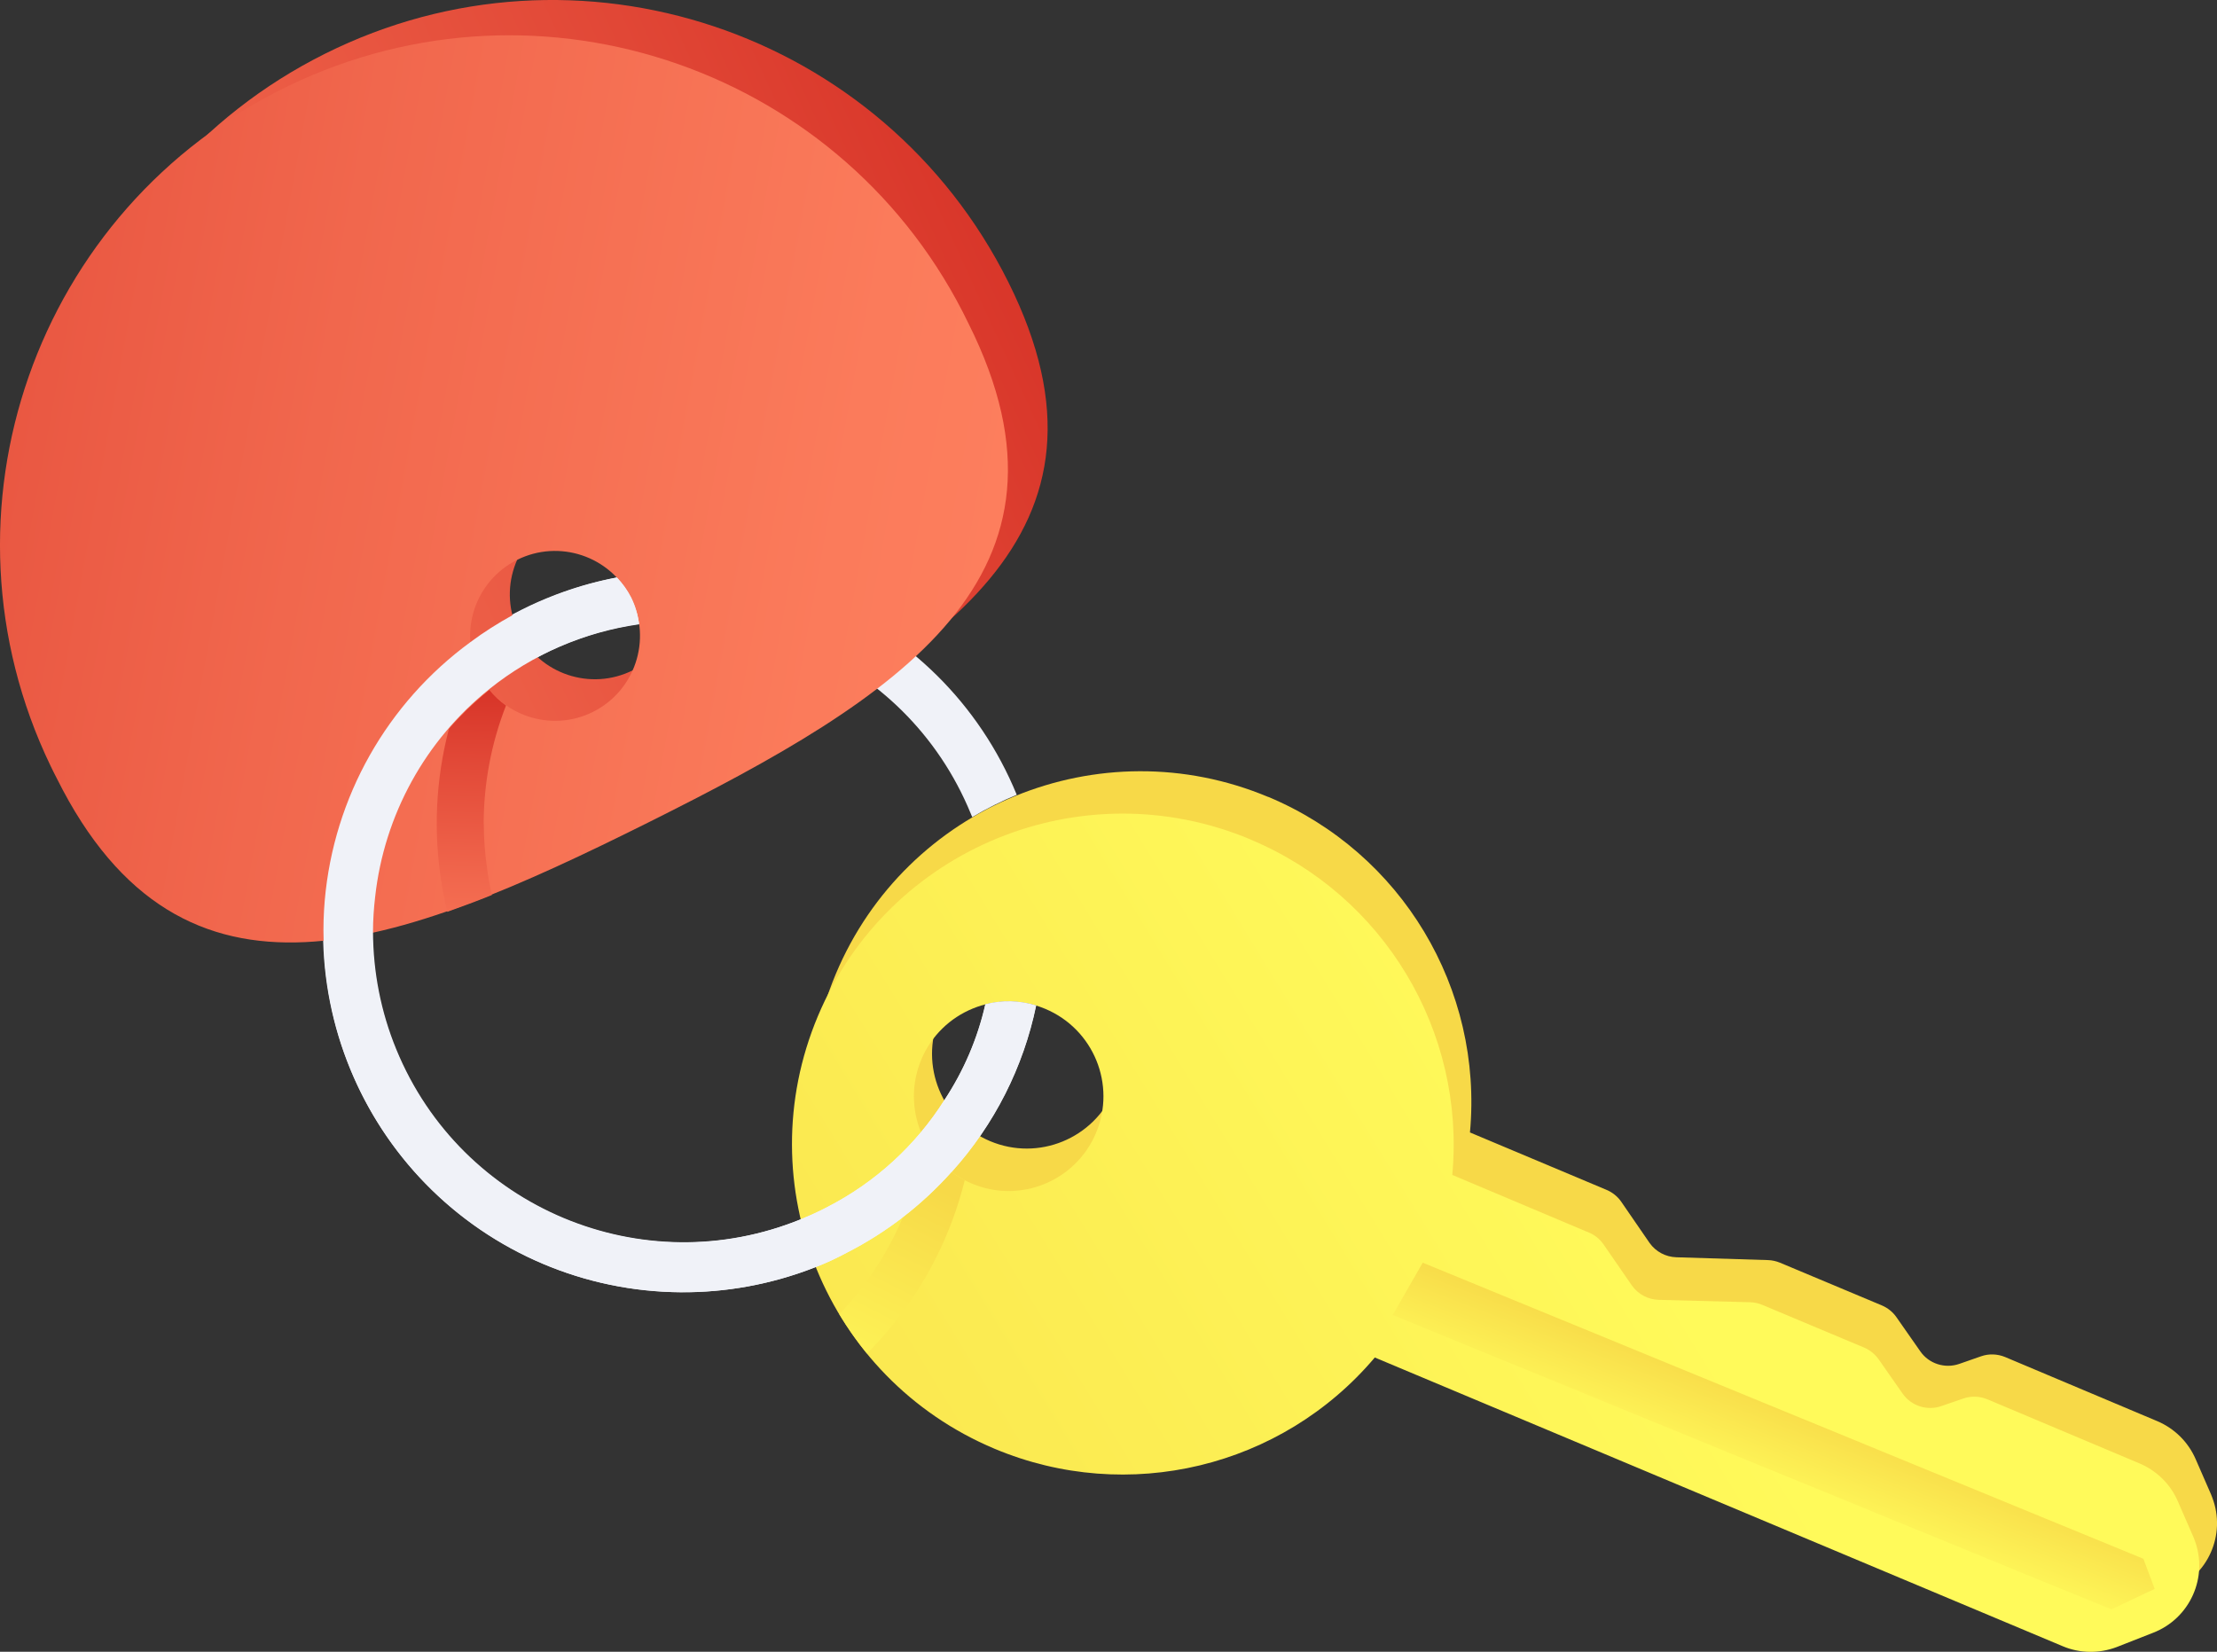
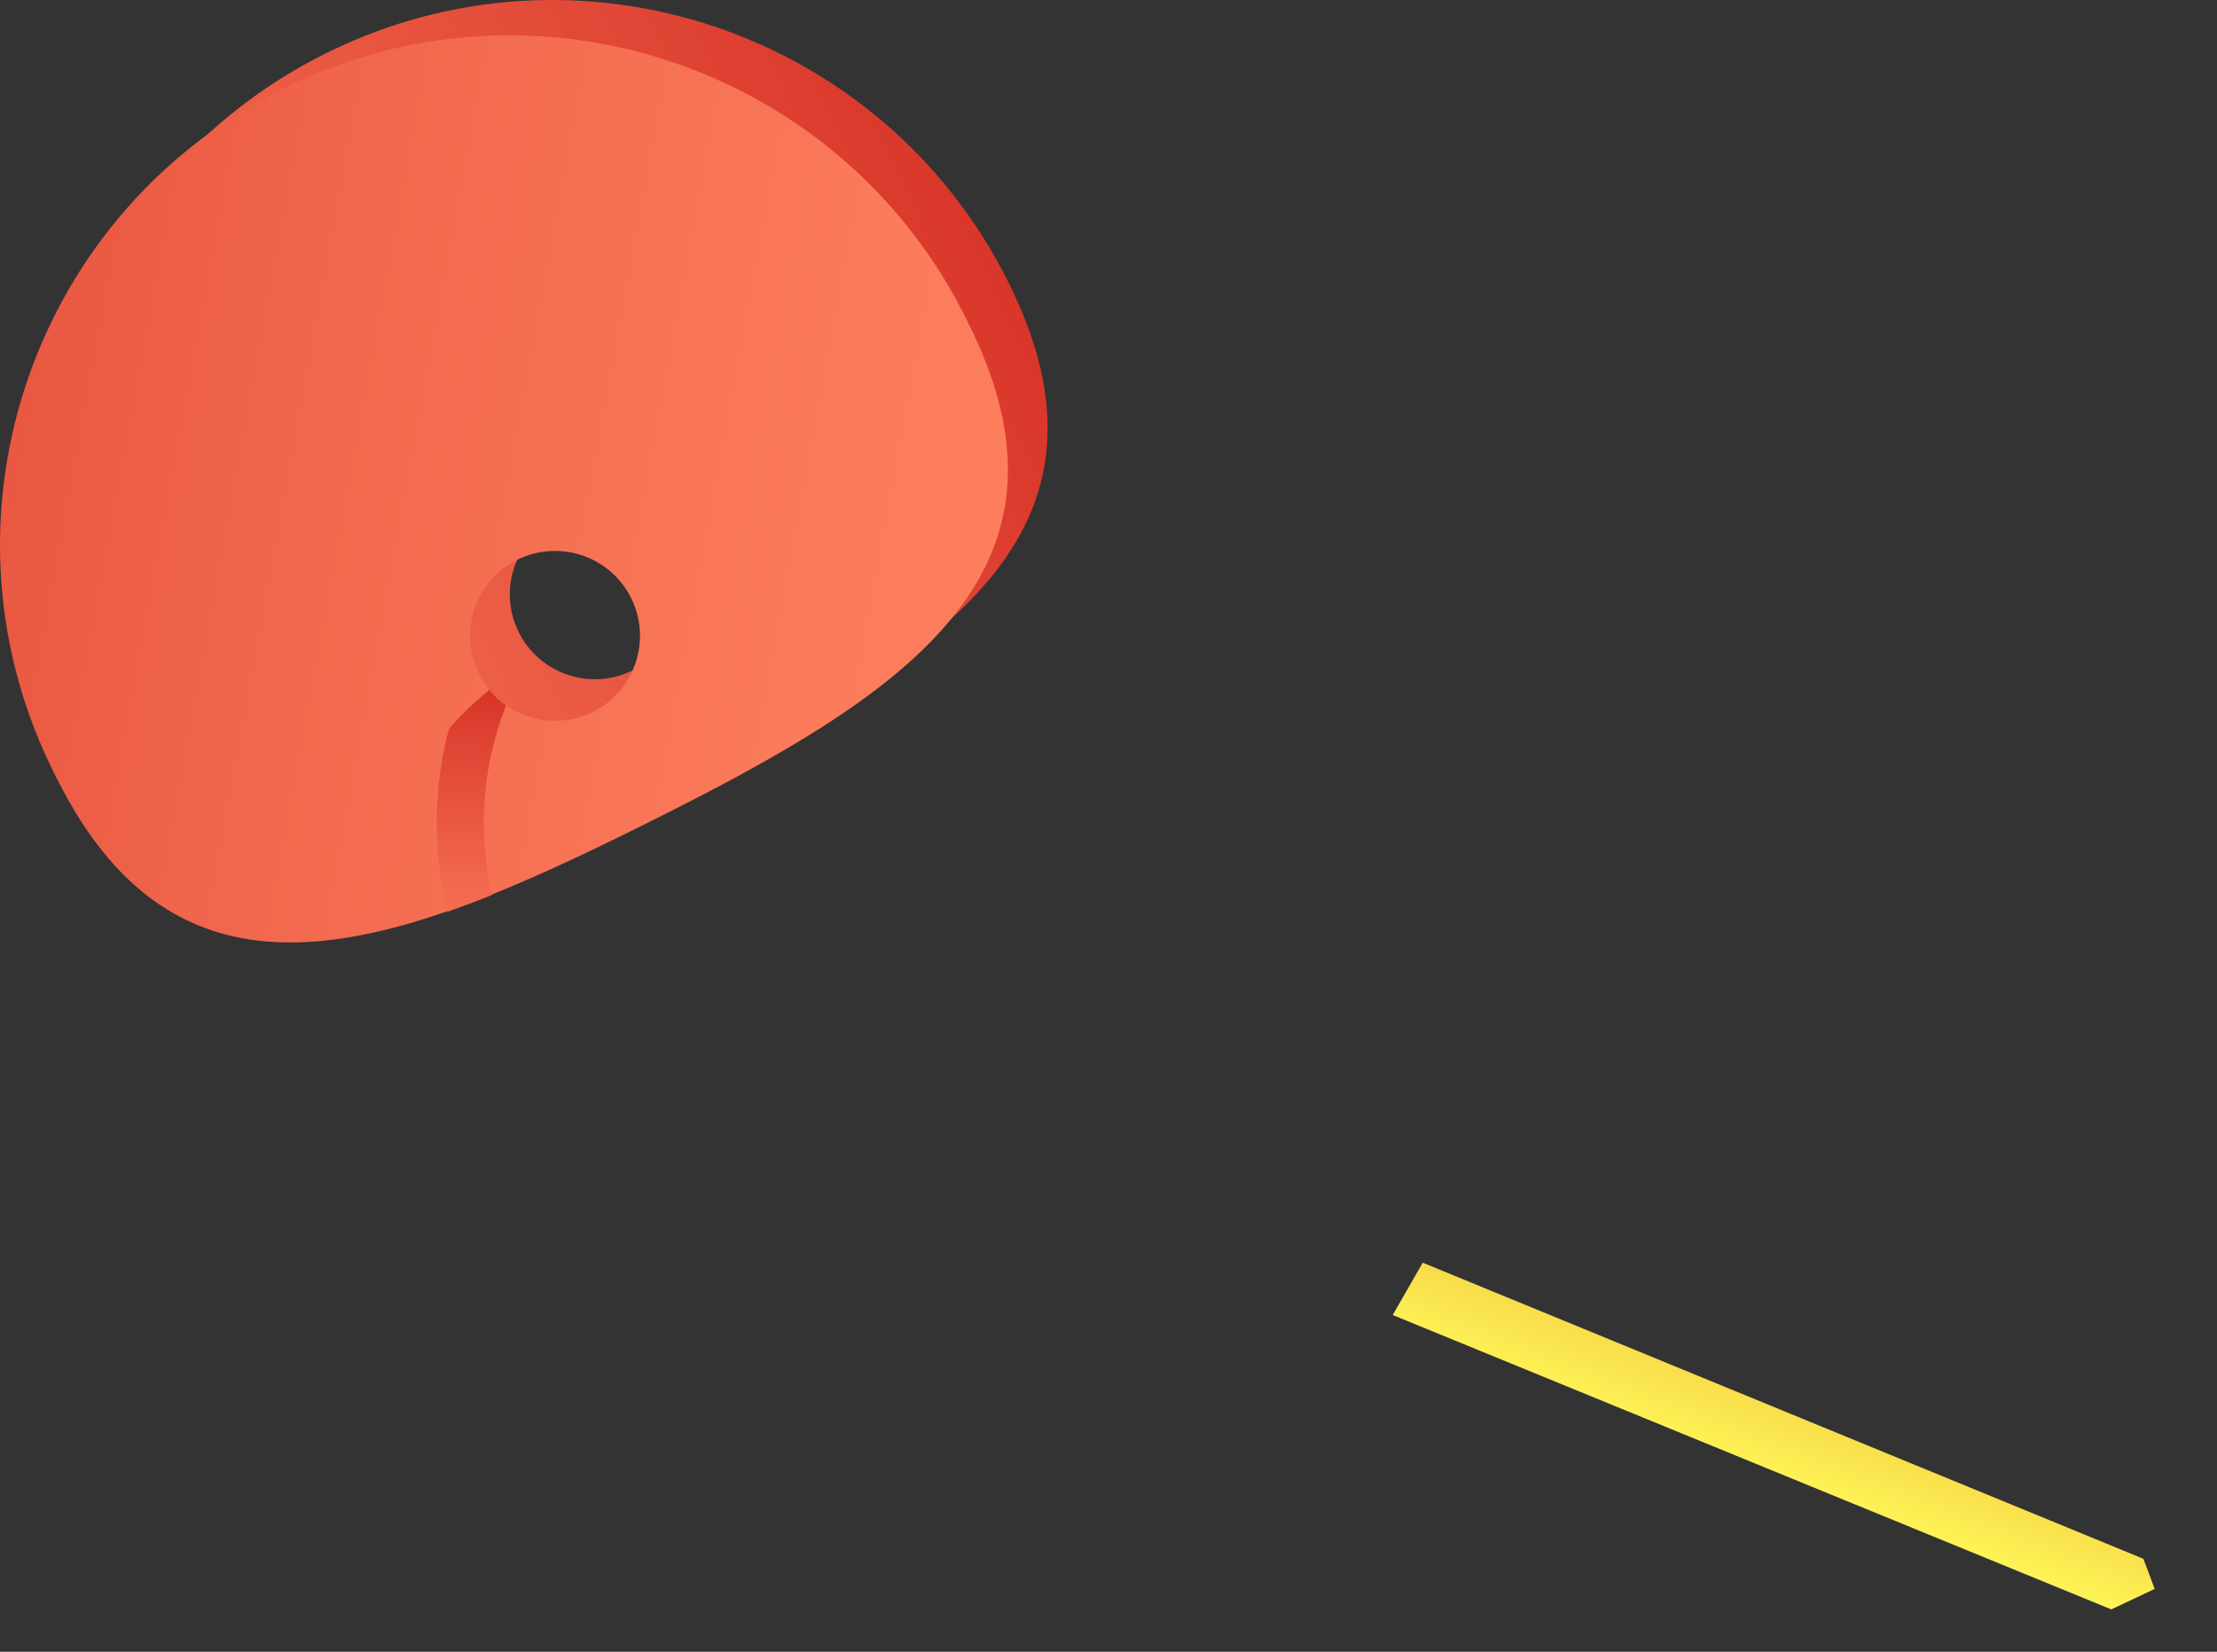
<svg xmlns="http://www.w3.org/2000/svg" xmlns:xlink="http://www.w3.org/1999/xlink" id="Calque_2" viewBox="0 0 195.72 145.83">
  <rect x="0" y="0" width="195.72" height="145.83" fill="#333333" stroke="none" />
  <defs>
    <style>.cls-1{fill:url(#Dégradé_sans_nom_20);}.cls-2{fill:#f7d948;}.cls-3{fill:url(#Dégradé_sans_nom_19-3);}.cls-4{fill:#f0f2f8;}.cls-5{fill:url(#Dégradé_sans_nom_20-3);}.cls-6{fill:url(#Dégradé_sans_nom_20-2);}.cls-7{fill:url(#Dégradé_sans_nom_19-2);}.cls-8{fill:url(#Dégradé_sans_nom_19);}</style>
    <linearGradient id="Dégradé_sans_nom_20" x1="40.32" y1="60.07" x2="143.88" y2="123.41" gradientTransform="translate(0 229.38) scale(1 -1)" gradientUnits="userSpaceOnUse">
      <stop offset="0" stop-color="#f7d948" />
      <stop offset="1" stop-color="#fffa5a" />
    </linearGradient>
    <linearGradient id="Dégradé_sans_nom_19" x1="3369.39" y1="1303.07" x2="3475.55" y2="1206.21" gradientTransform="translate(-154.66 3683.56) rotate(-67.03) scale(1 -1)" gradientUnits="userSpaceOnUse">
      <stop offset="0" stop-color="#ff8260" />
      <stop offset=".19" stop-color="#fb7b5b" />
      <stop offset=".47" stop-color="#f1674d" />
      <stop offset=".8" stop-color="#e14736" />
      <stop offset="1" stop-color="#d63126" />
    </linearGradient>
    <linearGradient id="Dégradé_sans_nom_19-2" x1="3802.52" y1="-4688.4" x2="3936.61" y2="-4789.06" gradientTransform="translate(5600.28 2553.93) rotate(153.49) scale(1 -1)" xlink:href="#Dégradé_sans_nom_19" />
    <linearGradient id="Dégradé_sans_nom_20-2" x1="82.77" y1="124.6" x2="72.93" y2="105.08" xlink:href="#Dégradé_sans_nom_20" />
    <linearGradient id="Dégradé_sans_nom_19-3" x1="40.93" y1="136.11" x2="41.8" y2="169.29" gradientTransform="translate(0 229.38) scale(1 -1)" xlink:href="#Dégradé_sans_nom_19" />
    <linearGradient id="Dégradé_sans_nom_20-3" x1="158.48" y1="106.13" x2="155.16" y2="97.5" xlink:href="#Dégradé_sans_nom_20" />
  </defs>
  <g id="Calque_1-2">
-     <path class="cls-2" d="M111.96,70.36c-14.86-6.22-31.95,.78-38.18,15.64-6.22,14.86,.78,31.95,15.64,38.18,11.73,4.91,25.3,1.66,33.52-8.05l60.73,25.49c1.51,.64,3.21,.66,4.75,.07l3.21-1.26c3.28-1.26,4.93-4.94,3.67-8.22-.03-.09-.07-.17-.1-.26l-1.37-3.14c-.66-1.51-1.87-2.7-3.38-3.34l-13.43-5.66c-.68-.28-1.43-.31-2.12-.07l-1.95,.68c-1.26,.43-2.66-.02-3.42-1.11l-2.11-3.02c-.32-.46-.77-.82-1.29-1.04l-8.99-3.77c-.34-.14-.7-.22-1.06-.23l-8.09-.25c-.94-.03-1.81-.49-2.36-1.26l-2.51-3.65c-.32-.46-.77-.82-1.29-1.04l-12.06-5.07c1.17-12.7-6.03-24.69-17.79-29.62Zm-29.03,19.44c1.79-4.26,6.69-6.27,10.95-4.48,4.26,1.79,6.27,6.69,4.48,10.95-1.79,4.26-6.69,6.27-10.95,4.48h0c-4.26-1.79-6.26-6.68-4.48-10.94h0Z" />
-     <path class="cls-1" d="M110.39,74.11c-14.86-6.23-31.95,.75-38.19,15.61s.75,31.95,15.61,38.19c11.75,4.93,25.34,1.67,33.56-8.06l60.73,25.49c1.51,.64,3.21,.66,4.75,.08l3.21-1.26c3.29-1.26,4.93-4.95,3.67-8.23-.03-.08-.07-.17-.1-.25l-1.37-3.14c-.65-1.51-1.87-2.7-3.38-3.34l-13.43-5.66c-.68-.28-1.43-.31-2.12-.07l-1.95,.67c-1.26,.44-2.66-.02-3.42-1.11l-2.11-3.02c-.33-.46-.77-.82-1.29-1.04l-8.99-3.77c-.34-.14-.7-.22-1.06-.23l-8.08-.21c-.94-.03-1.81-.49-2.36-1.26l-2.51-3.64c-.32-.46-.77-.83-1.29-1.04l-12.06-5.09c1.17-12.69-6.04-24.68-17.79-29.6Zm-29.06,19.44c1.79-4.26,6.69-6.27,10.95-4.48,4.26,1.79,6.27,6.69,4.48,10.95-1.79,4.26-6.69,6.27-10.95,4.48h0c-4.26-1.79-6.26-6.68-4.48-10.94h0Z" />
-     <path class="cls-4" d="M31.01,69.98c-6.8,16.19,.81,34.82,16.99,41.63,7.67,3.22,16.29,3.31,24.03,.25,.93-.36,1.83-.78,2.72-1.26,3.51-1.79,6.66-4.22,9.29-7.17,3.73-4.14,6.29-9.19,7.42-14.65-1.45-.45-3.01-.49-4.48-.11-.68,3.01-1.91,5.88-3.61,8.45-2.53,4-6.09,7.26-10.3,9.43-.76,.4-1.54,.76-2.33,1.08-14.02,5.76-30.05-.94-35.8-14.96-5.76-14.02,.94-30.05,14.96-35.8,14.02-5.76,30.05,.94,35.8,14.96,.04,.1,.08,.21,.13,.31,1.26-.75,2.58-1.41,3.93-1.97-6.67-16.25-25.25-24.02-41.5-17.35-7.79,3.2-13.99,9.35-17.25,17.12v.04Z" />
    <path class="cls-8" d="M60.73,68.95c22.23-11.09,39.38-21.81,28.29-44.04C77.93,2.68,50.92-6.35,28.7,4.74,6.47,15.83-2.56,42.83,8.53,65.06c11.09,22.23,29.98,14.97,52.21,3.88Zm-11.57-23.19c3.71-1.85,8.21-.34,10.06,3.36,1.85,3.71,.34,8.21-3.36,10.06-3.71,1.85-8.21,.34-10.06-3.36h0c-1.85-3.7-.35-8.2,3.35-10.05h.01Z" />
    <path class="cls-7" d="M57.22,72.62c22.23-11.09,39.39-21.81,28.29-44.04C74.73,6.21,47.85-3.2,25.47,7.58,3.09,18.35-6.31,45.23,4.46,67.61c.18,.38,.37,.75,.56,1.12,11.09,22.25,29.97,14.98,52.2,3.89Zm-11.57-23.19c3.71-1.85,8.21-.34,10.06,3.36,1.85,3.71,.34,8.21-3.36,10.06-3.71,1.85-8.21,.34-10.06-3.36h0c-1.85-3.71-.34-8.21,3.36-10.06h0Z" />
-     <path class="cls-4" d="M45.25,54.31c-1.29,.71-2.54,1.5-3.72,2.38-7.37,5.39-12.06,13.69-12.86,22.79-.1,1.17-.14,2.35-.1,3.53,.38,17.54,14.9,31.45,32.45,31.07,3.78-.08,7.51-.84,11.03-2.23,.93-.36,1.83-.78,2.72-1.26,3.51-1.79,6.66-4.22,9.29-7.17,3.73-4.14,6.29-9.19,7.42-14.65-1.45-.45-3.01-.49-4.48-.11-.68,3.01-1.91,5.88-3.61,8.45-2.53,4-6.09,7.26-10.3,9.43-.76,.4-1.54,.76-2.33,1.08-14.02,5.74-30.04-.97-35.78-14.99-1.35-3.29-2.04-6.81-2.05-10.37,0-1.03,.07-2.06,.19-3.09,.8-7.22,4.43-13.82,10.1-18.35,3.81-3.05,8.37-5.02,13.2-5.7-.1-.83-.33-1.63-.7-2.38-.33-.64-.75-1.23-1.26-1.75-3.22,.62-6.32,1.73-9.2,3.3Z" />
-     <path class="cls-6" d="M84.03,103.47c-1.32,1.48-2.77,2.83-4.34,4.04-.88,2.07-2.01,4.04-3.35,5.85-.69,.93-1.44,1.82-2.24,2.67,.73,1.21,1.54,2.37,2.44,3.47,.86-.87,1.67-1.78,2.43-2.73,2.95-3.7,5.06-7.98,6.2-12.57-.4-.21-.78-.44-1.14-.71Z" />
    <path class="cls-3" d="M42.7,72.76c0-3.58,.67-7.14,1.97-10.47-.55-.39-1.05-.86-1.47-1.38-.41,.33-.8,.67-1.19,1.02l-.23,.21c-.31,.28-.63,.57-.9,.87l-.3,.3c-.28,.29-.54,.58-.81,.88l-.14,.17c-1.17,4.47-1.39,9.15-.63,13.71,.13,.84,.3,1.65,.49,2.43,1.26-.45,2.6-.94,3.93-1.48-.16-.72-.3-1.46-.4-2.21-.2-1.34-.31-2.7-.31-4.05Z" />
    <polygon class="cls-5" points="122.95 116.1 186.39 142.09 190.22 140.28 189.22 137.62 125.6 111.48 122.95 116.1" />
  </g>
</svg>